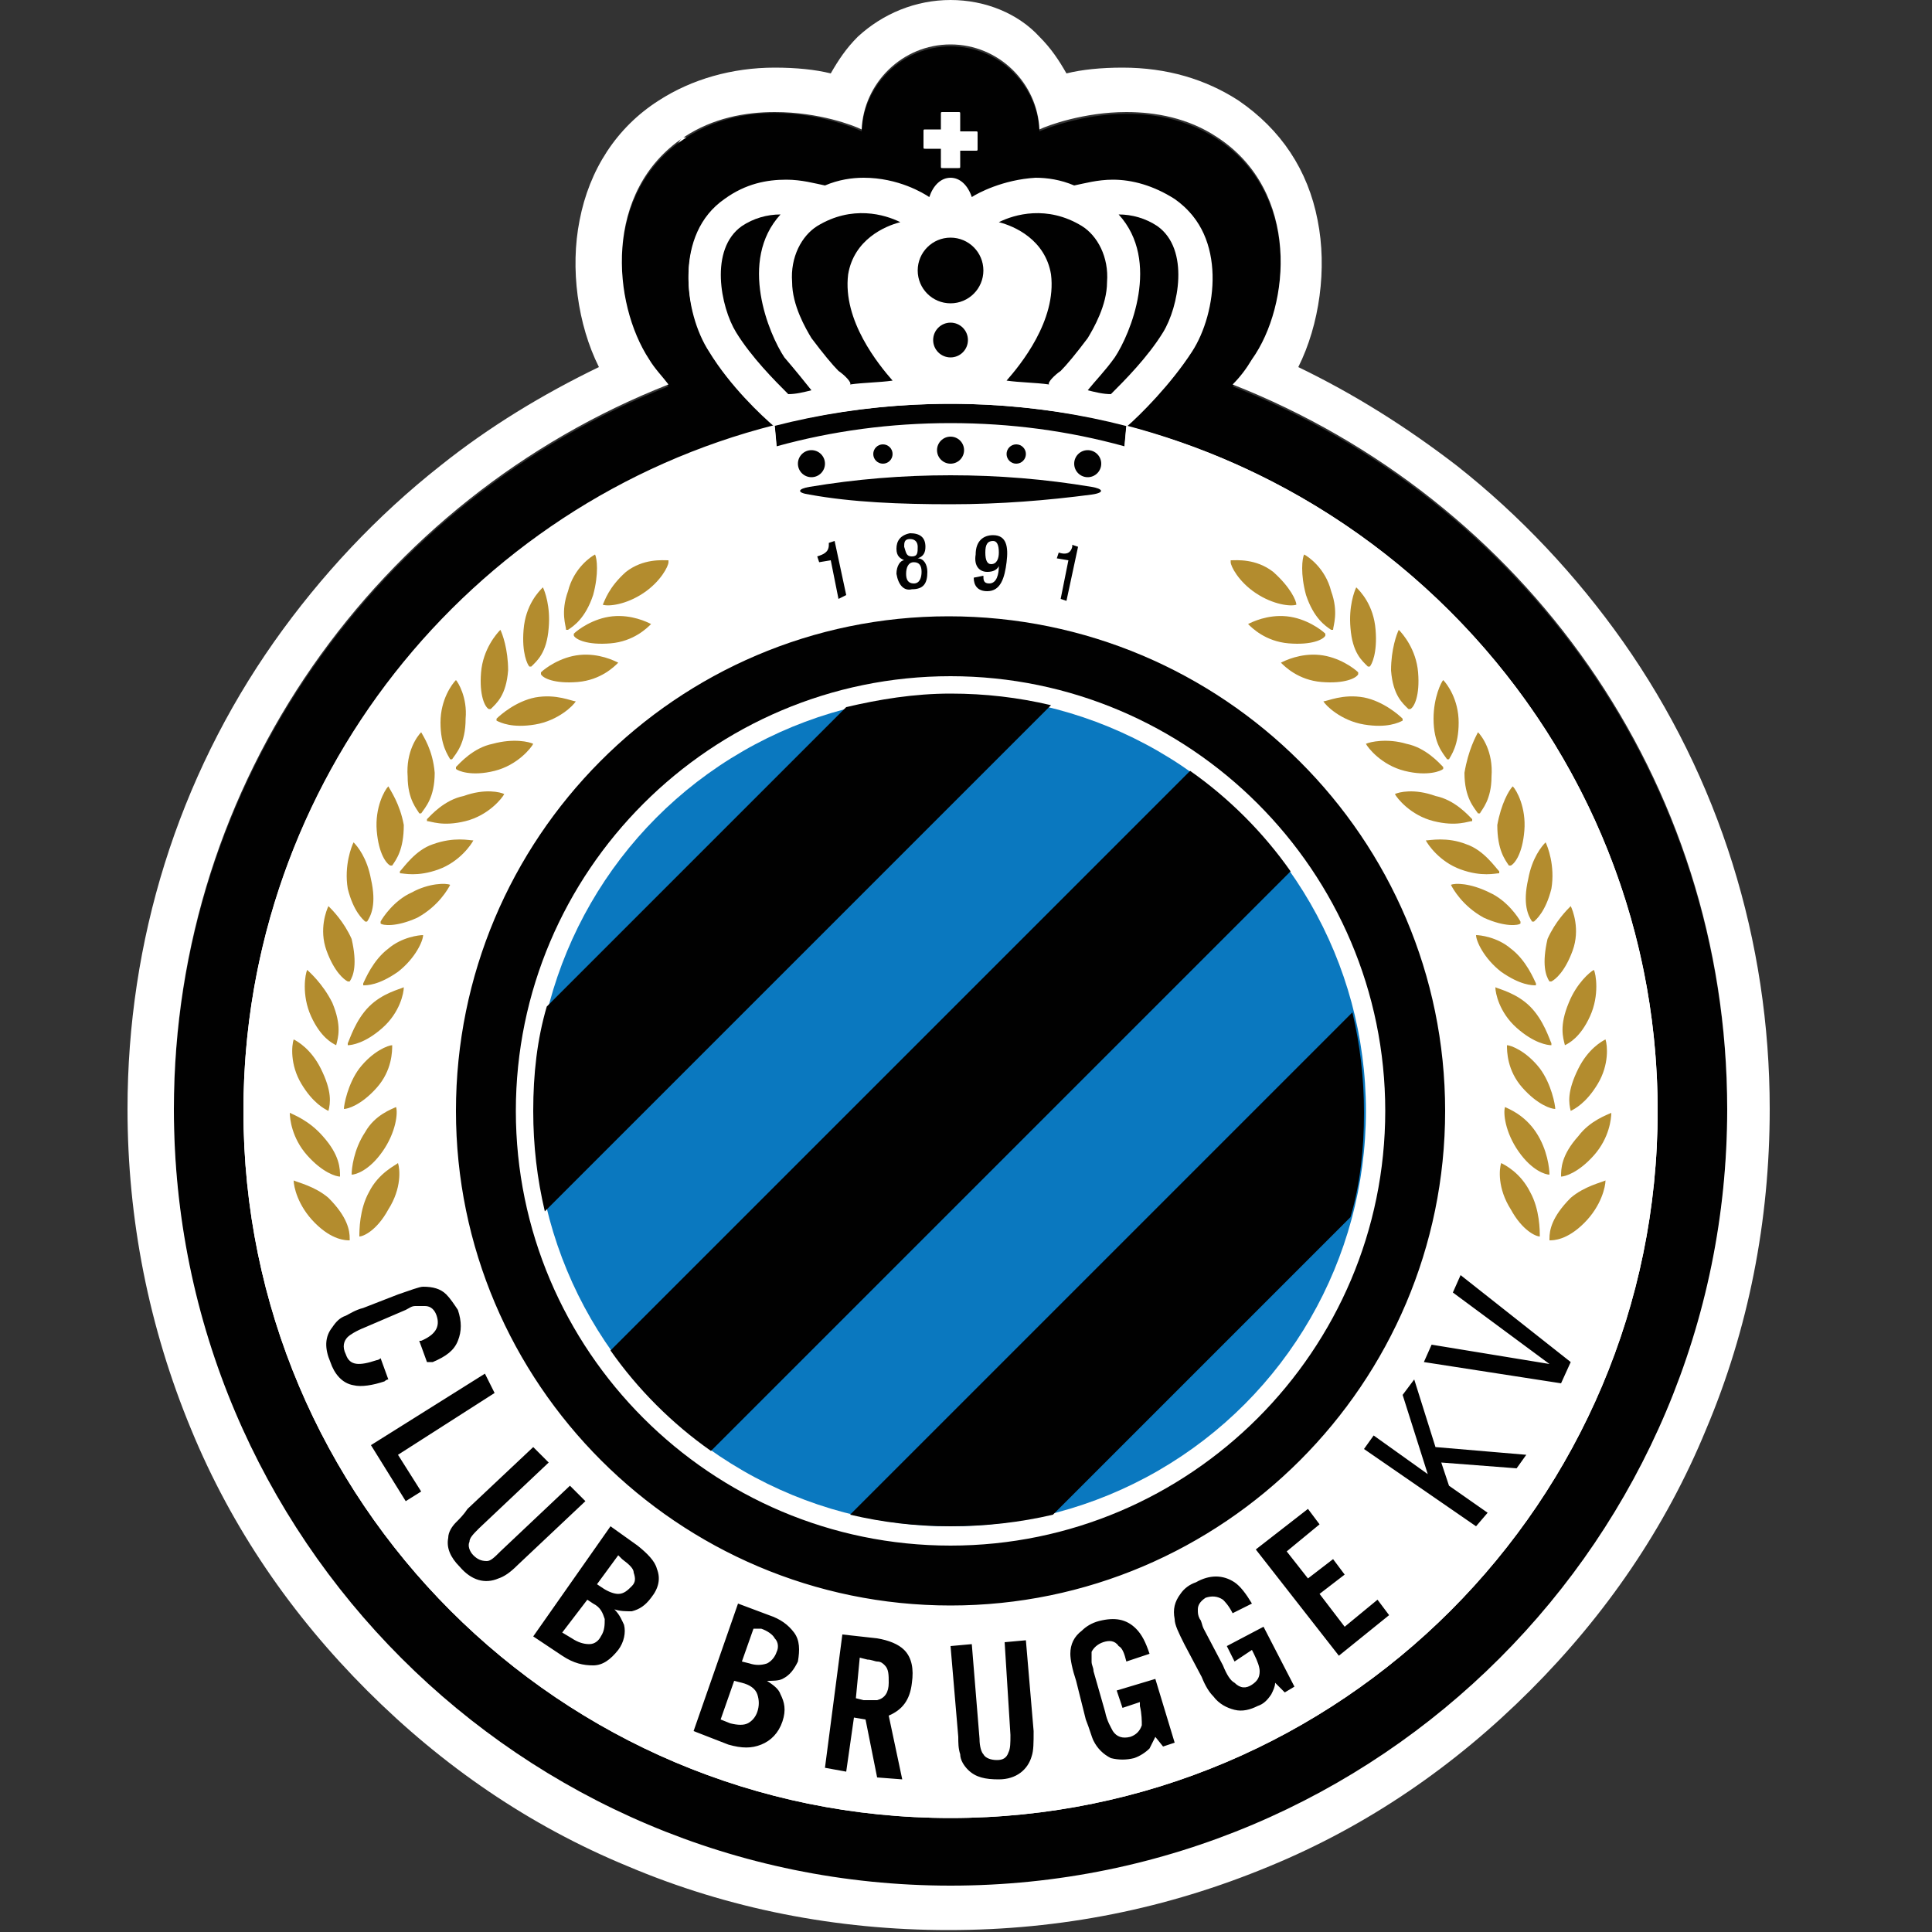
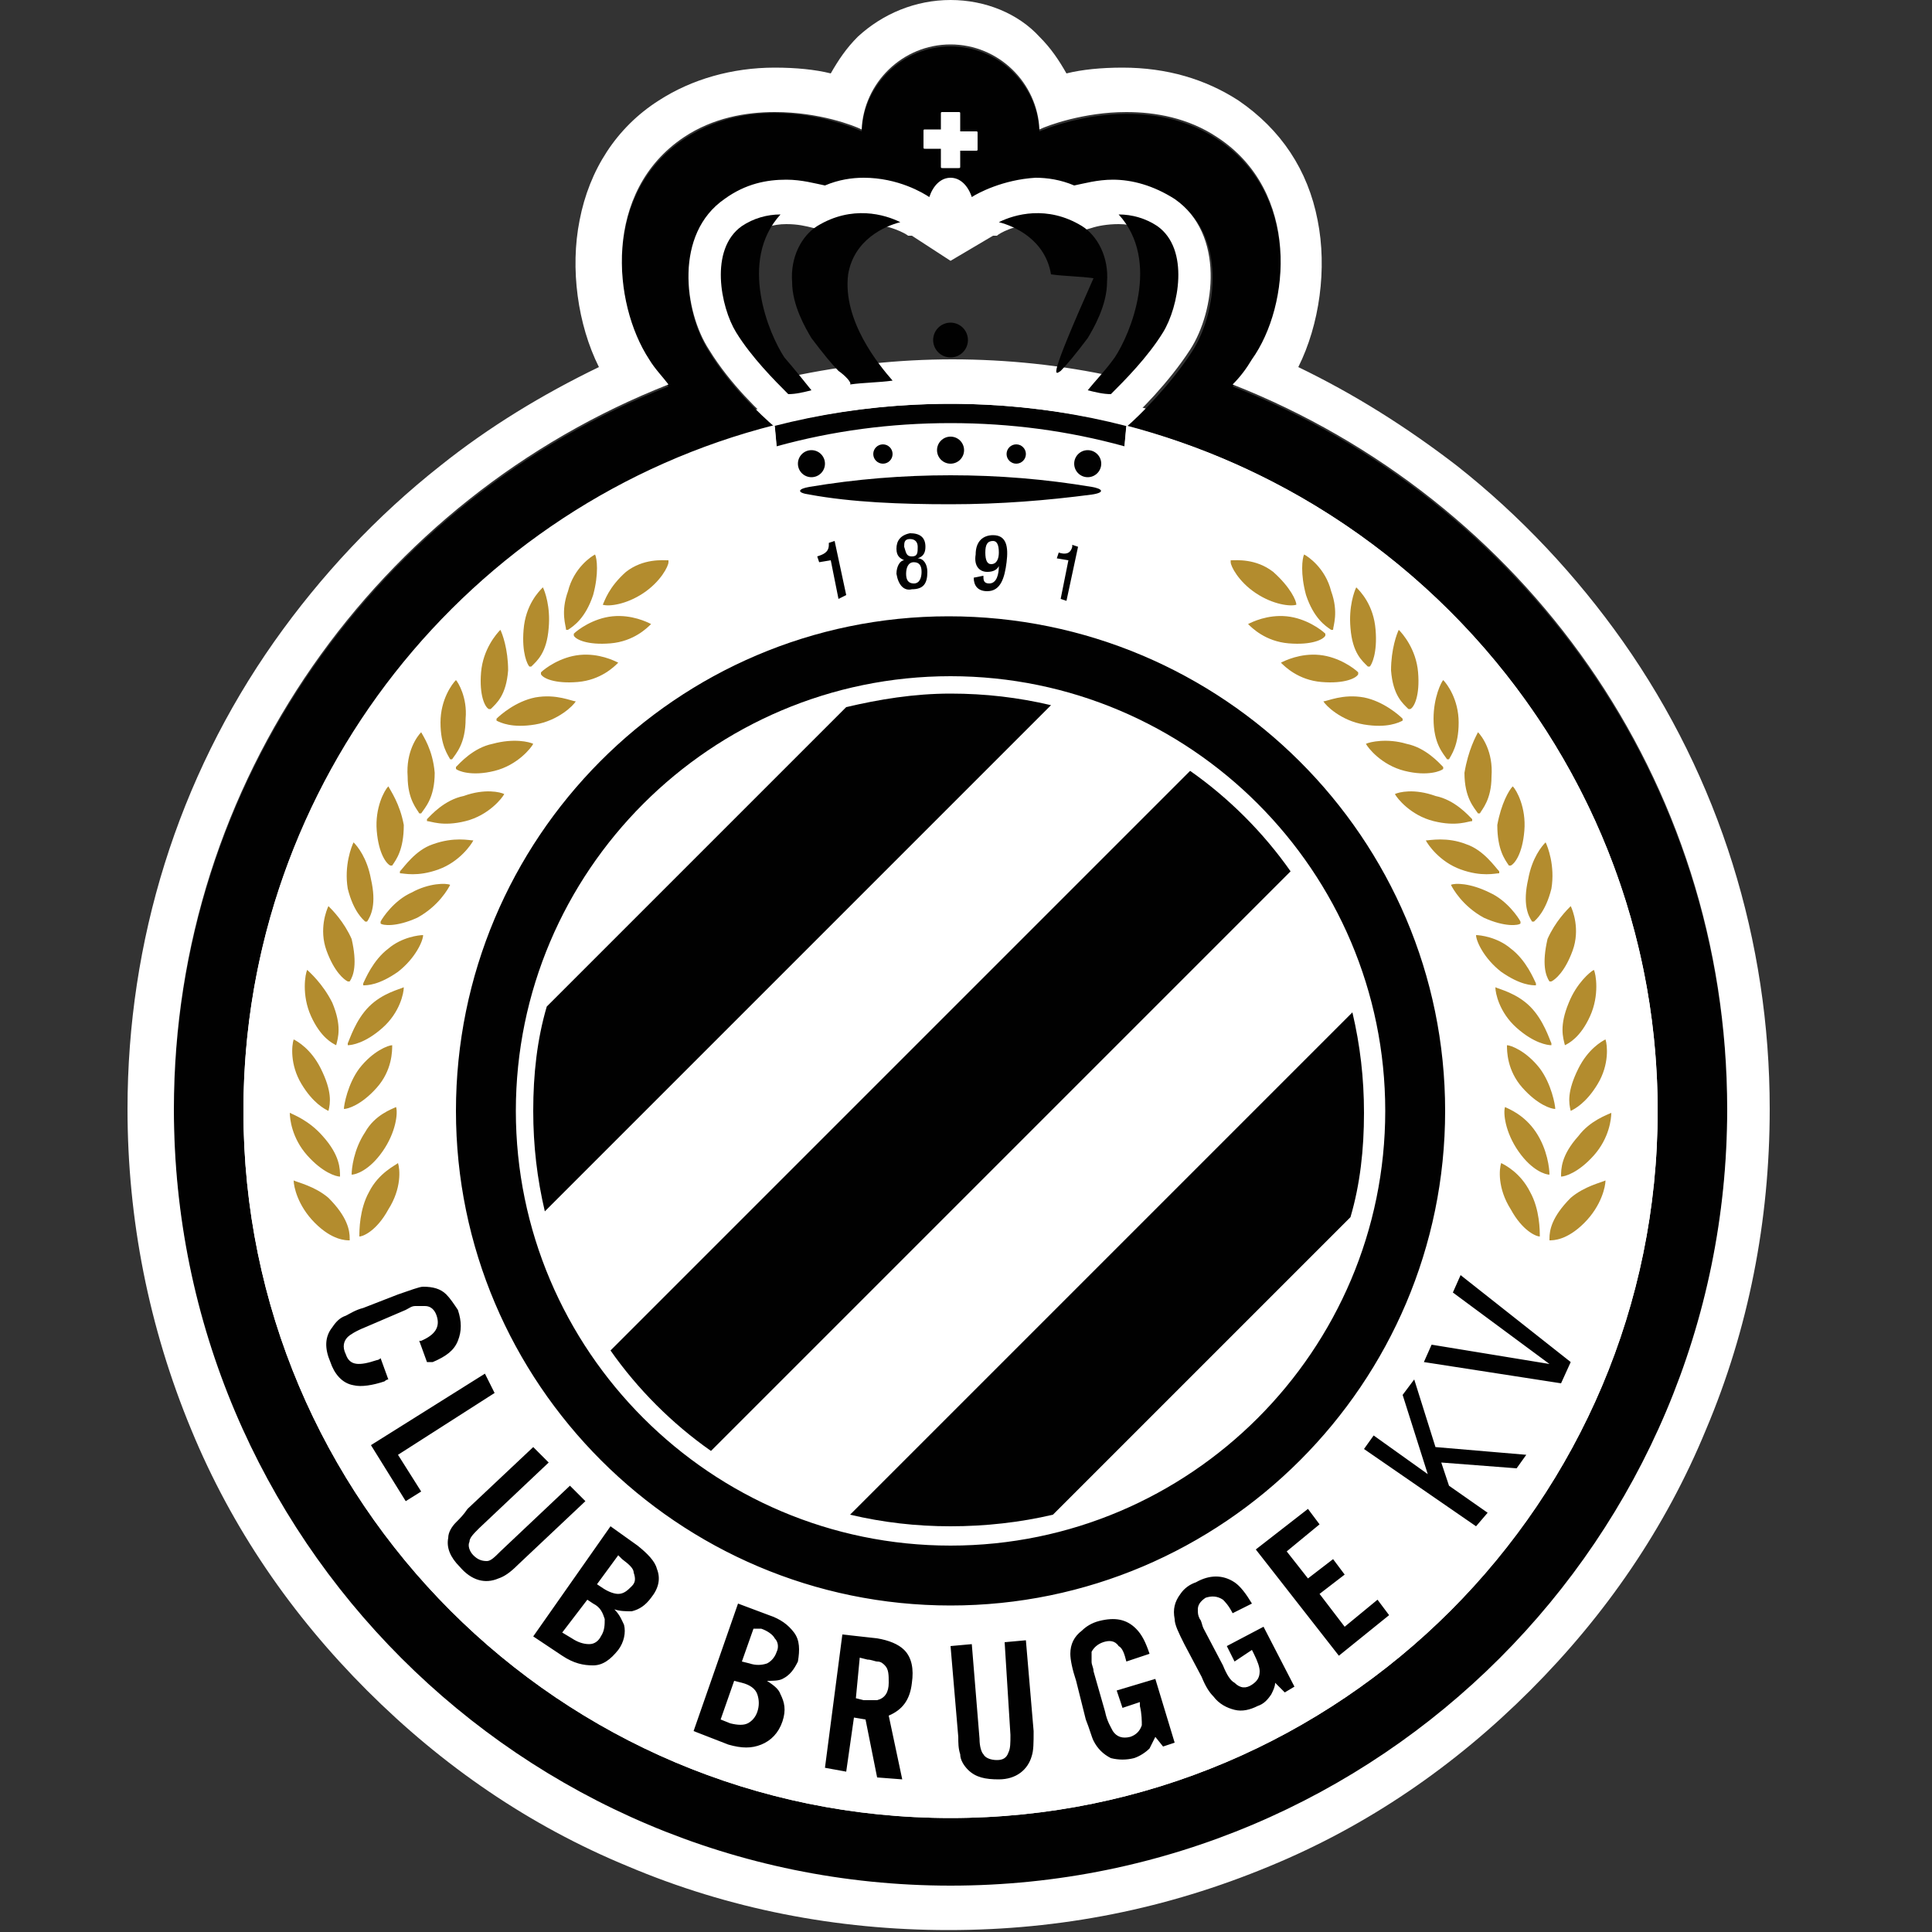
<svg xmlns="http://www.w3.org/2000/svg" version="1.0" id="Layer_1" x="0px" y="0px" viewBox="0 0 100 100" xml:space="preserve">
  <rect x="0" y="0" width="100" height="100" fill="#333333" stroke="none" />
  <g>
    <g id="Layer_5">
      <circle id="circle66" fill="#FFFFFF" cx="49.3" cy="57.6" r="37.8" />
-       <path id="path68" fill="#FFFFFF" d="M38.4,24.7L32.9,11l2.4-3.9l17.2,1.5L62.7,11l1.9,3.7 l-4.7,9.9l-21.5,1.5L38.4,24.7z" />
    </g>
    <g id="_x2014_ÎÓÈ_x5F_1">
      <path id="path71" fill="#010101" d="M49.2,97.7c-22.2,0-40.2-18-40.2-40.2 c0-17,10.6-31.6,25.6-37.5l0,0c-0.3-0.4-0.7-0.8-1-1.3c-1.9-2.9-2.4-8.7,1.8-11.5c3.9-2.6,8.6-0.7,9.2-0.4v0 c0.1-2.4,2.1-4.4,4.6-4.4c2.5,0,4.5,2,4.6,4.4v0c0.7-0.3,5.4-2.1,9.2,0.4c4.3,2.8,3.8,8.7,1.8,11.5c-0.3,0.5-0.6,0.9-1,1.3l0,0 c15,5.9,25.6,20.4,25.6,37.5C89.4,79.7,71.4,97.7,49.2,97.7L49.2,97.7z M49.2,94.1c20.2,0,36.6-16.4,36.6-36.6 S69.3,20.9,49.2,20.9c-20.2,0-36.6,16.4-36.6,36.6S29,94.1,49.2,94.1z M49.2,9.3c-0.5,0-0.9,0.4-1.1,1h0c-0.5-0.3-2.7-1.6-5.4-0.6 h0c-1.1-0.3-3.3-0.7-5.2,0.7c-2.6,1.8-2.1,5.8-0.8,7.8c1.1,1.8,2.7,3.3,3.4,3.9l0,0l0.1,1.1c2.9-0.8,5.9-1.2,9-1.2s6.1,0.4,9,1.2 l0.1-1.1l0,0c0.7-0.6,2.3-2.2,3.4-3.9c1.3-2,1.8-6-0.8-7.8c-1.9-1.4-4.1-1-5.2-0.7h0c-2.7-1-4.9,0.3-5.4,0.6h0 C50,9.6,49.6,9.3,49.2,9.3z" />
      <path id="path73" fill="#FFFFFF" d="M49.2,2.3c2.5,0,4.5,2,4.6,4.4v0c0.4-0.2,2.3-0.9,4.5-0.9 c1.5,0,3.2,0.3,4.7,1.3c4.3,2.8,3.8,8.7,1.8,11.5c-0.3,0.5-0.6,0.9-1,1.3l0,0c15,5.9,25.6,20.4,25.6,37.5 c0,22.2-18,40.2-40.2,40.2c-22.2,0-40.2-18-40.2-40.2c0-17,10.6-31.6,25.6-37.5l0,0c-0.3-0.4-0.7-0.8-1-1.3 c-1.9-2.9-2.4-8.7,1.8-11.5c1.5-1,3.2-1.3,4.7-1.3c2.3,0,4.1,0.7,4.5,0.9v0C44.7,4.3,46.7,2.3,49.2,2.3 M50.3,10.2 c-0.2-0.6-0.6-1-1.1-1s-0.9,0.4-1.1,1h0c-0.3-0.2-1.6-1-3.4-1c-0.6,0-1.3,0.1-2,0.4h0c-0.5-0.1-1.2-0.3-2-0.3c-1,0-2.1,0.2-3.2,1 c-2.6,1.8-2.1,5.8-0.8,7.8c1.1,1.8,2.7,3.3,3.4,3.9l0,0c-15.8,4-27.5,18.4-27.5,35.5c0,20.2,16.4,36.6,36.6,36.6 s36.6-16.4,36.6-36.6C85.8,40.4,74,26.1,58.2,22l0,0c0.7-0.6,2.3-2.2,3.4-3.9c1.3-2,1.8-6-0.8-7.8c-1.1-0.7-2.2-1-3.2-1 c-0.8,0-1.5,0.2-2,0.3h0c-0.7-0.3-1.4-0.4-2-0.4C51.9,9.3,50.6,10,50.3,10.2 M49.2,20.9c3.1,0,6.2,0.4,9.1,1.1l-0.1,1.1 c-2.9-0.8-5.9-1.2-9-1.2c-3.1,0-6.1,0.4-9,1.2L40.1,22C43,21.3,46,20.9,49.2,20.9 M49.2,0c-1.8,0-3.5,0.7-4.8,1.9 c-0.6,0.6-1,1.2-1.4,1.9c-0.8-0.2-1.8-0.3-2.9-0.3c-2.2,0-4.3,0.6-6,1.7c-2.2,1.4-3.6,3.6-4.1,6.2c-0.5,2.5-0.1,5.4,1,7.6 c-2.9,1.4-5.7,3.1-8.2,5.1c-3.3,2.6-6.2,5.7-8.6,9.1c-5,7.1-7.6,15.5-7.6,24.2c0,5.7,1.1,11.3,3.3,16.6c2.1,5.1,5.2,9.6,9.1,13.5 c3.9,3.9,8.4,7,13.5,9.1c5.2,2.2,10.8,3.3,16.6,3.3s11.3-1.1,16.6-3.3c5.1-2.1,9.6-5.2,13.5-9.1c3.9-3.9,7-8.4,9.1-13.5 c2.2-5.2,3.3-10.8,3.3-16.6c0-8.7-2.6-17.1-7.6-24.2c-2.4-3.4-5.3-6.5-8.6-9.1c-2.6-2-5.3-3.7-8.2-5.1c1.1-2.2,1.5-5.1,1-7.6 c-0.5-2.6-1.9-4.7-4.1-6.2c-1.7-1.1-3.7-1.7-6-1.7c-1.1,0-2.1,0.1-2.9,0.3c-0.4-0.7-0.8-1.3-1.4-1.9C52.7,0.7,51,0,49.2,0z M49.2,13.5l2.2-1.3h0l0.1,0l0.1,0c0.1-0.1,0.9-0.6,2.1-0.6c0.4,0,0.8,0.1,1.2,0.2l0.1,0l0.1,0h0l0.7,0.2l0.7-0.2 c0.3-0.1,0.8-0.2,1.4-0.2c0.7,0,1.3,0.2,1.8,0.6c1.4,1,0.8,3.6,0.1,4.7c-0.6,1-1.5,2-2.1,2.6c-2.7-0.6-5.6-0.9-8.4-0.9 c-2.8,0-5.6,0.3-8.4,0.9c-0.7-0.7-1.5-1.6-2.1-2.6c-0.7-1.1-1.3-3.7,0.1-4.7c0.5-0.4,1.1-0.6,1.8-0.6c0.6,0,1,0.1,1.4,0.2l0.7,0.2 l0.7-0.2h0l0.1,0l0.1,0c0.4-0.2,0.8-0.2,1.2-0.2c1.1,0,2,0.5,2.1,0.6l0.1,0l0.1,0h0L49.2,13.5L49.2,13.5L49.2,13.5L49.2,13.5 L49.2,13.5z M38.1,26.2l2.7-0.8c2.7-0.7,5.5-1.1,8.3-1.1c2.8,0,5.6,0.4,8.3,1.1l2.7,0.8l0.1-1.1c2.7,0.9,5.2,2.2,7.6,3.7 c3.1,2.1,5.9,4.6,8.2,7.5c2.3,3,4.1,6.2,5.4,9.8c1.3,3.7,1.9,7.5,1.9,11.4c0,18.9-15.4,34.3-34.3,34.3S14.9,76.4,14.9,57.5 c0-3.9,0.7-7.7,1.9-11.4c1.3-3.5,3.1-6.8,5.4-9.8c2.3-2.9,5.1-5.4,8.2-7.5c2.4-1.6,4.9-2.8,7.6-3.7L38.1,26.2z" />
      <path id="path75" fill="#010101" d="M43.4,31L43,29l-0.6,0.1l-0.1-0.3l0,0 c0.3-0.1,0.6-0.2,0.6-0.6l0-0.1l0.3-0.1l0.6,2.8L43.4,31z M46.4,29.7c0-0.4,0.2-0.7,0.4-0.7v0c-0.2-0.1-0.4-0.2-0.4-0.6 c0-0.4,0.2-0.7,0.7-0.8c0.5,0,0.8,0.2,0.8,0.7c0,0.3-0.1,0.5-0.4,0.6v0c0.3,0,0.5,0.3,0.5,0.7c0,0.6-0.2,0.9-0.8,0.9 C46.8,30.6,46.5,30.3,46.4,29.7z M47.2,28.8c0.3,0,0.3-0.2,0.3-0.5c0-0.2-0.1-0.4-0.4-0.4c-0.3,0-0.3,0.2-0.3,0.4 C46.9,28.6,46.9,28.8,47.2,28.8z M47.3,30.2c0.3,0,0.4-0.3,0.4-0.6c0-0.3-0.1-0.5-0.4-0.5c-0.3,0-0.4,0.3-0.4,0.6 C46.9,30,47,30.2,47.3,30.2z M50.9,29.8c0,0.2,0,0.4,0.3,0.4c0.4,0,0.5-0.5,0.5-0.9l0,0c-0.1,0.2-0.3,0.3-0.6,0.3 c-0.4,0-0.7-0.3-0.6-0.9c0-0.7,0.4-1,0.9-1c0.7,0,0.8,0.6,0.7,1.4c-0.1,0.8-0.3,1.5-1,1.5c-0.5,0-0.7-0.3-0.7-0.7L50.9,29.8z M51.4,28c-0.3,0-0.4,0.2-0.4,0.6c0,0.4,0.1,0.6,0.3,0.6c0.3,0,0.4-0.3,0.4-0.6C51.7,28.2,51.6,28,51.4,28L51.4,28z M54.9,31 l0.4-2l-0.6-0.1l0.1-0.3l0,0c0.3,0.1,0.6,0.1,0.7-0.3l0-0.1l0.3,0.1l-0.6,2.8L54.9,31z" />
      <path id="path77" fill="#FFFFFF" d="M49.7,7.8v0.8c0,0.1,0,0.1-0.1,0.1h-0.8 c-0.1,0-0.1,0-0.1-0.1V7.7h-0.8c-0.1,0-0.1,0-0.1-0.1V6.8c0-0.1,0-0.1,0.1-0.1h0.8V5.9c0-0.1,0-0.1,0.1-0.1h0.8 c0.1,0,0.1,0,0.1,0.1v0.9h0.8c0.1,0,0.1,0,0.1,0.1v0.8c0,0.1,0,0.1-0.1,0.1L49.7,7.8L49.7,7.8z" />
-       <circle id="circle79" fill="#010101" cx="49.2" cy="14" r="1.7" />
      <circle id="circle81" fill="#010101" cx="49.2" cy="17.6" r="0.9" />
      <circle id="circle83" fill="#010101" cx="49.2" cy="23.3" r="0.7" />
      <circle id="circle85" fill="#010101" cx="42" cy="24" r="0.7" />
      <path id="path87" fill="#010101" d="M22.1,70.5l-0.4-1.1c0.1,0,0.1,0,0.1,0 c0.7-0.3,1-0.7,0.8-1.3c-0.1-0.3-0.3-0.5-0.6-0.5c-0.2,0-0.3,0-0.5,0c-0.2,0-0.3,0.1-0.5,0.2l-2.1,0.9c-0.5,0.2-0.8,0.4-0.9,0.5 c-0.2,0.2-0.3,0.5-0.1,0.9c0.2,0.6,0.7,0.6,1.6,0.3c0,0,0.1,0,0.2-0.1l0.4,1.1c-0.1,0-0.2,0.1-0.2,0.1c-0.6,0.2-1.2,0.3-1.6,0.2 c-0.6-0.1-1-0.6-1.2-1.2c-0.3-0.7-0.3-1.3,0.1-1.8c0.2-0.3,0.4-0.5,0.7-0.6c0.2-0.1,0.5-0.3,0.9-0.4l1.8-0.7 c0.6-0.2,1.1-0.4,1.3-0.4c0.5,0,0.9,0.1,1.2,0.4c0.2,0.2,0.4,0.5,0.6,0.8c0.2,0.6,0.2,1.1,0,1.6c-0.2,0.5-0.6,0.8-1.3,1.1 C22.3,70.5,22.2,70.5,22.1,70.5L22.1,70.5z M25.6,72.1l-5,3.2l1.2,1.9L21,77.7l-1.8-2.9l5.9-3.7L25.6,72.1z M29.5,76.9l0.8,0.8 L26.8,81c-0.4,0.4-0.7,0.6-1,0.7c-0.7,0.3-1.4,0.1-2-0.6c-0.5-0.5-0.7-1-0.6-1.5c0-0.3,0.2-0.6,0.4-0.8c0.2-0.2,0.4-0.4,0.6-0.7 l3.4-3.2l0.8,0.8l-3.6,3.4c-0.3,0.3-0.5,0.5-0.5,0.7c-0.1,0.2,0,0.5,0.2,0.7c0.2,0.2,0.4,0.3,0.7,0.3c0.2,0,0.4-0.2,0.7-0.5 L29.5,76.9z M27.6,84.7l4-5.7l1.4,1c0.5,0.4,0.9,0.8,1,1.2c0.2,0.5,0.1,1-0.3,1.5c-0.3,0.4-0.6,0.6-1,0.7c-0.3,0-0.6,0-0.9-0.1 c0.3,0.3,0.4,0.6,0.5,0.8c0.1,0.4,0,0.9-0.3,1.3c-0.4,0.5-0.8,0.8-1.3,0.8c-0.5,0-1-0.1-1.6-0.5L27.6,84.7z M29.1,84.5l0.5,0.3 c0.3,0.2,0.6,0.3,0.9,0.3c0.3,0,0.5-0.2,0.6-0.4c0.2-0.3,0.2-0.6,0.2-0.9c-0.1-0.3-0.2-0.6-0.6-0.8l-0.3-0.2L29.1,84.5z M30.9,82 l0.3,0.2c0.3,0.2,0.6,0.3,0.8,0.3c0.3,0,0.5-0.2,0.7-0.4c0.2-0.2,0.2-0.4,0.1-0.7c0-0.2-0.2-0.4-0.6-0.7L32,80.5L30.9,82z M35.9,89.6l2.3-6.6l1.6,0.6c0.6,0.2,1,0.5,1.3,0.9c0.3,0.4,0.3,0.9,0.2,1.5c-0.2,0.4-0.4,0.7-0.8,0.9C40.3,87,40,87,39.7,87 c0.3,0.2,0.6,0.4,0.7,0.7c0.2,0.4,0.3,0.8,0.1,1.4c-0.2,0.6-0.6,1-1.1,1.2c-0.5,0.2-1,0.2-1.7,0L35.9,89.6z M37.3,89l0.5,0.2 c0.4,0.1,0.7,0.1,0.9,0c0.2-0.1,0.4-0.3,0.5-0.6c0.1-0.3,0.1-0.6,0-0.9c-0.1-0.3-0.4-0.5-0.8-0.6L38,87L37.3,89z M38.4,86l0.4,0.1 c0.3,0.1,0.6,0.1,0.9,0c0.2-0.1,0.4-0.3,0.5-0.6c0.1-0.2,0.1-0.5-0.1-0.7c-0.1-0.2-0.4-0.4-0.7-0.5L39,84.3L38.4,86z M44.2,88.9 l-0.4,2.8l-1.1-0.2l0.9-6.9l1.8,0.2c0.6,0.1,1.1,0.3,1.4,0.6c0.4,0.4,0.5,1,0.4,1.7c-0.1,0.9-0.5,1.4-1.2,1.7l0.7,3.3L45.4,92 l-0.6-3L44.2,88.9z M44.3,87.9l0.4,0.1c0.3,0,0.5,0,0.7,0c0.4-0.1,0.6-0.4,0.6-0.9c0-0.4,0-0.7-0.2-0.9c-0.1-0.1-0.2-0.2-0.4-0.2 c-0.1,0-0.3-0.1-0.5-0.1l-0.4-0.1L44.3,87.9z M52,85l1.1-0.1l0.4,4.7c0,0.6,0,1-0.1,1.3c-0.2,0.7-0.8,1.2-1.7,1.2 c-0.7,0-1.2-0.1-1.6-0.5c-0.2-0.2-0.4-0.5-0.4-0.8c-0.1-0.3-0.1-0.6-0.1-0.9l-0.4-4.7l1.1-0.1l0.4,4.9c0,0.4,0.1,0.7,0.2,0.8 c0.1,0.2,0.4,0.3,0.7,0.3c0.3,0,0.5-0.1,0.6-0.4c0.1-0.2,0.1-0.5,0.1-0.9L52,85z M57.8,87.5l2-0.6l1,3.3l-0.6,0.2l-0.4-0.5 c-0.1,0.2-0.2,0.4-0.3,0.6c-0.2,0.2-0.5,0.4-0.8,0.5c-0.4,0.1-0.8,0.1-1.2,0c-0.4-0.2-0.7-0.5-0.9-0.9c-0.1-0.2-0.2-0.6-0.4-1.1 L55.7,87c-0.2-0.6-0.3-1.1-0.3-1.4c0-0.5,0.2-0.9,0.6-1.2c0.2-0.2,0.5-0.4,0.9-0.5c0.8-0.2,1.4-0.1,1.9,0.4 c0.3,0.3,0.5,0.7,0.7,1.3L58.3,86c-0.1-0.4-0.2-0.7-0.4-0.8c-0.2-0.3-0.5-0.3-0.8-0.2c-0.3,0.1-0.5,0.3-0.6,0.5c0,0.2,0,0.3,0,0.5 c0,0.2,0.1,0.3,0.1,0.5l0.6,2.1c0.1,0.5,0.3,0.8,0.4,1c0.2,0.3,0.5,0.4,0.9,0.3c0.3-0.1,0.5-0.3,0.6-0.6c0-0.2,0-0.6-0.1-1 L59,88.1l-0.9,0.3L57.8,87.5z M63.5,85.2l1.9-1l1.6,3.1l-0.5,0.3L66,87.1c0,0.2-0.1,0.4-0.2,0.6c-0.2,0.3-0.4,0.5-0.7,0.6 c-0.4,0.2-0.8,0.3-1.2,0.2c-0.4-0.1-0.8-0.3-1.1-0.7c-0.2-0.2-0.4-0.5-0.6-1l-0.9-1.7c-0.3-0.6-0.5-1-0.5-1.3 c-0.1-0.5,0-0.9,0.3-1.3c0.2-0.3,0.5-0.5,0.8-0.6c0.7-0.4,1.4-0.4,2,0c0.3,0.2,0.6,0.6,0.9,1.1l-1,0.5c-0.2-0.4-0.4-0.6-0.5-0.7 c-0.3-0.2-0.6-0.2-0.9-0.1c-0.3,0.2-0.4,0.4-0.4,0.6c0,0.2,0,0.3,0.1,0.5c0.1,0.1,0.1,0.3,0.2,0.5l1,1.9c0.2,0.5,0.4,0.8,0.6,0.9 c0.3,0.3,0.6,0.3,0.9,0.1c0.3-0.2,0.4-0.4,0.4-0.7c0-0.2-0.1-0.5-0.3-0.9l-0.1-0.2L63.9,86L63.5,85.2z M67.7,78.1l0.6,0.8 l-1.7,1.4l1.1,1.4l1.3-1l0.6,0.8l-1.3,1l1.3,1.7l1.7-1.4l0.6,0.8l-2.6,2.1l-4.3-5.5L67.7,78.1z M70.6,75l0.5-0.7l2.8,2l0,0 l-1.3-4.1l0.6-0.8l1.1,3.5l4.7,0.4L78.5,76l-3.9-0.3l0.4,1.2l2,1.4L76.4,79L70.6,75z M73.7,70.5l0.4-0.9l6.1,1l0,0l-5-3.7l0.4-0.9 l5.7,4.5l-0.5,1.1L73.7,70.5z M49.2,26.1c2.6,0,5-0.2,7.3-0.5c0.7-0.1,0.6-0.3,0-0.4c-2.4-0.4-4.8-0.6-7.3-0.6 c-2.5,0-4.9,0.2-7.3,0.6c-0.6,0.1-0.7,0.3,0,0.4C44.1,26,46.6,26.1,49.2,26.1z M74.8,57.5c0,14.1-11.5,25.6-25.6,25.6 S23.6,71.6,23.6,57.5S35,31.9,49.1,31.9C63.3,31.9,74.8,43.4,74.8,57.5z M49.2,80c12.4,0,22.5-10.1,22.5-22.5S61.6,35,49.2,35 S26.7,45.1,26.7,57.5C26.7,69.9,36.8,80,49.2,80z" />
-       <circle id="circle89" fill="#0A78BF" cx="49.2" cy="57.5" r="21.5" />
      <path id="path91" fill="#010101" d="M54.5,78.4C52.8,78.8,51,79,49.2,79c-1.8,0-3.5-0.2-5.2-0.6 l0,0l26-26l0,0c0.4,1.7,0.6,3.4,0.6,5.2c0,1.9-0.2,3.7-0.7,5.4l0,0L54.5,78.4L54.5,78.4z M36.8,75.1c-2-1.4-3.8-3.2-5.2-5.2l0,0 l30-30l0,0c2,1.4,3.8,3.2,5.2,5.2l0,0L36.8,75.1L36.8,75.1z M28.2,62.7c-0.4-1.7-0.6-3.4-0.6-5.2c0-1.9,0.2-3.7,0.7-5.4h0 l15.5-15.5l0,0c1.7-0.4,3.5-0.7,5.4-0.7c1.8,0,3.5,0.2,5.2,0.6l0,0L28.2,62.7L28.2,62.7z" />
      <circle id="circle93" fill="#010101" cx="45.7" cy="23.5" r="0.5" />
      <path id="path95" fill="#010101" d="M42,20.2c-0.4,0.1-0.8,0.2-1.2,0.2 c-0.7-0.7-1.9-1.9-2.7-3.2c-0.8-1.3-1.4-4.3,0.3-5.5c0.6-0.4,1.3-0.6,2-0.6v0c-2.2,2.4-0.6,6.2,0.2,7.4 C41.2,19.2,41.6,19.7,42,20.2z" />
      <path id="path97" fill="#010101" d="M43.4,19.2c-0.3-0.3-0.8-0.9-1.4-1.7c-0.3-0.5-1-1.7-1-2.9 c-0.1-1.3,0.5-2.4,1.3-2.9c1.8-1.1,3.5-0.6,4.3-0.2l0,0c-0.8,0.2-2.4,0.9-2.7,2.7c-0.3,2.4,1.6,4.7,2.3,5.5h0 c-0.7,0.1-1.5,0.1-2.2,0.2C44.1,19.8,43.7,19.4,43.4,19.2z" />
      <circle id="circle99" fill="#010101" cx="56.3" cy="24" r="0.7" />
      <circle id="circle101" fill="#010101" cx="52.6" cy="23.5" r="0.5" />
      <path id="path103" fill="#010101" d="M56.3,20.2c0.4,0.1,0.8,0.2,1.2,0.2 c0.7-0.7,1.9-1.9,2.7-3.2c0.8-1.3,1.4-4.3-0.3-5.5c-0.6-0.4-1.3-0.6-2-0.6v0c2.2,2.4,0.6,6.2-0.2,7.4 C57.2,19.2,56.7,19.7,56.3,20.2z" />
-       <path id="path105" fill="#010101" d="M54.9,19.2c0.3-0.3,0.8-0.9,1.4-1.7c0.3-0.5,1-1.7,1-2.9 c0.1-1.3-0.5-2.4-1.3-2.9c-1.8-1.1-3.5-0.6-4.3-0.2l0,0c0.8,0.2,2.4,0.9,2.7,2.7c0.3,2.4-1.6,4.7-2.3,5.5h0 c0.7,0.1,1.5,0.1,2.2,0.2C54.2,19.8,54.6,19.4,54.9,19.2L54.9,19.2z" />
+       <path id="path105" fill="#010101" d="M54.9,19.2c0.3-0.3,0.8-0.9,1.4-1.7c0.3-0.5,1-1.7,1-2.9 c0.1-1.3-0.5-2.4-1.3-2.9c-1.8-1.1-3.5-0.6-4.3-0.2l0,0c0.8,0.2,2.4,0.9,2.7,2.7h0 c0.7,0.1,1.5,0.1,2.2,0.2C54.2,19.8,54.6,19.4,54.9,19.2L54.9,19.2z" />
      <path id="path107" fill="#B38C2E" d="M33.7,32.3C33.8,32.3,33.8,32.3,33.7,32.3 c-0.2,0.2-0.9,0.9-2.1,1c-1.2,0.1-1.8-0.2-1.9-0.4c0,0,0,0,0-0.1c0.2-0.2,1-0.8,2-0.9C32.7,31.8,33.5,32.2,33.7,32.3z M20.6,60.2 C20.7,60.2,20.7,60.2,20.6,60.2c0.1,0.3,0.2,1.3-0.5,2.4c-0.6,1.1-1.3,1.4-1.5,1.4c0,0,0,0,0,0c0-0.3,0-1.4,0.5-2.3 C19.6,60.7,20.5,60.3,20.6,60.2z M15.2,61.1C15.2,61.1,15.2,61.1,15.2,61.1c0,0.3,0.2,1.3,1.1,2.2c0.9,0.9,1.6,0.9,1.8,0.9 c0,0,0,0,0-0.1c0-0.4-0.1-1.1-1.1-2.1C16.3,61.4,15.4,61.2,15.2,61.1L15.2,61.1z M15,57.6C14.9,57.6,14.9,57.6,15,57.6 c0,0.3,0.1,1.3,0.9,2.2c0.8,0.9,1.5,1.1,1.7,1.1c0,0,0,0,0,0c0-0.4,0-1.1-0.9-2.1C16,58,15.2,57.7,15,57.6z M20.5,57.3 C20.5,57.3,20.5,57.3,20.5,57.3c0.1,0.3,0,1.3-0.7,2.3c-0.7,1-1.4,1.2-1.6,1.2c0,0,0,0,0,0c0-0.3,0.1-1.3,0.7-2.2 C19.4,57.7,20.3,57.4,20.5,57.3L20.5,57.3z M20.3,54.1C20.4,54.1,20.4,54.1,20.3,54.1c0,0.3,0,1.3-0.8,2.2 c-0.8,0.9-1.5,1.1-1.7,1.1c0,0,0,0,0,0c0-0.2,0.2-1.3,0.8-2.1C19.3,54.4,20.1,54.1,20.3,54.1L20.3,54.1z M20.9,51.1 C20.9,51.1,20.9,51.2,20.9,51.1c0,0.3-0.2,1.3-1.1,2.1c-0.9,0.8-1.6,0.9-1.8,0.9c0,0,0,0,0-0.1c0.1-0.2,0.4-1.2,1.1-1.9 C19.8,51.4,20.7,51.2,20.9,51.1z M21.9,48.4C21.9,48.4,21.9,48.4,21.9,48.4c0,0.3-0.4,1.2-1.3,1.9c-1,0.7-1.6,0.7-1.8,0.7 c0,0,0,0,0-0.1c0.1-0.2,0.5-1.2,1.3-1.8C20.8,48.5,21.7,48.4,21.9,48.4L21.9,48.4z M23.3,45.8C23.3,45.8,23.3,45.8,23.3,45.8 c-0.1,0.2-0.6,1.1-1.7,1.7c-1.1,0.5-1.8,0.4-1.9,0.3c0,0,0,0,0-0.1c0.1-0.2,0.7-1.1,1.6-1.5C22.2,45.7,23.1,45.7,23.3,45.8z M24.5,43.5C24.6,43.5,24.6,43.5,24.5,43.5c-0.1,0.2-0.7,1.1-1.8,1.5c-1.1,0.4-1.8,0.2-2,0.2c0,0,0,0,0-0.1 c0.2-0.2,0.8-1.1,1.7-1.4C23.5,43.3,24.3,43.5,24.5,43.5L24.5,43.5z M26.1,41.1C26.2,41.1,26.2,41.1,26.1,41.1 c-0.1,0.2-0.8,1.1-2,1.4c-1.2,0.3-1.8,0-2,0c0,0,0,0,0-0.1c0.2-0.2,0.9-1,1.9-1.2C25.1,40.8,25.9,41,26.1,41.1z M27.6,38.5 C27.7,38.5,27.7,38.5,27.6,38.5c-0.1,0.2-0.8,1.1-2,1.4c-1.2,0.3-1.9,0-2-0.1c0,0,0,0,0-0.1c0.2-0.2,0.9-1,1.9-1.2 C26.6,38.2,27.4,38.4,27.6,38.5z M29.8,36.3C29.8,36.3,29.8,36.4,29.8,36.3c-0.1,0.2-0.9,1-2.1,1.2c-1.2,0.2-1.8-0.1-2-0.2 c0,0,0,0,0-0.1c0.2-0.2,1-0.9,2-1.1C28.8,35.9,29.6,36.3,29.8,36.3z M32,34.3C32,34.3,32,34.3,32,34.3c-0.2,0.2-0.9,0.9-2.1,1 c-1.2,0.1-1.8-0.2-1.9-0.4c0,0,0,0,0-0.1c0.2-0.2,1-0.8,2-0.9C31,33.8,31.8,34.2,32,34.3z M31.2,31.3 C31.2,31.4,31.2,31.4,31.2,31.3c0.3,0.1,1.2,0,2.1-0.6c0.9-0.6,1.3-1.4,1.3-1.6c0,0,0,0,0-0.1c-0.3,0-1.3-0.1-2.2,0.6 C31.5,30.4,31.3,31.1,31.2,31.3L31.2,31.3z M15.2,53.8C15.2,53.8,15.2,53.8,15.2,53.8c-0.1,0.3-0.2,1.3,0.4,2.3 c0.6,1,1.2,1.3,1.4,1.4c0,0,0,0,0,0c0.1-0.4,0.2-1-0.4-2.2C16.1,54.3,15.4,53.9,15.2,53.8L15.2,53.8z M15.9,50.2 C15.8,50.2,15.8,50.2,15.9,50.2c-0.1,0.2-0.3,1.3,0.2,2.4c0.5,1.1,1.1,1.4,1.3,1.5c0,0,0,0,0,0c0.1-0.4,0.3-1-0.2-2.2 C16.7,50.9,16,50.3,15.9,50.2z M17,46.9C17,46.9,17,46.9,17,46.9c-0.1,0.2-0.5,1.2-0.1,2.3c0.4,1.1,0.9,1.5,1.1,1.6c0,0,0,0,0.1,0 c0.2-0.3,0.4-0.9,0.1-2.2C17.8,47.7,17.2,47.1,17,46.9z M18.3,43.6C18.3,43.6,18.3,43.6,18.3,43.6c-0.1,0.2-0.5,1.2-0.3,2.4 c0.3,1.2,0.8,1.6,0.9,1.7c0,0,0,0,0.1,0c0.2-0.3,0.5-0.9,0.2-2.2C19,44.4,18.5,43.8,18.3,43.6z M20.1,40.7 C20.1,40.7,20,40.7,20.1,40.7c-0.2,0.2-0.7,1.1-0.6,2.3c0.1,1.2,0.5,1.7,0.7,1.8c0,0,0,0,0.1,0c0.2-0.3,0.6-0.8,0.6-2.1 C20.7,41.6,20.2,40.9,20.1,40.7L20.1,40.7z M21.8,37.9C21.8,37.9,21.8,37.9,21.8,37.9c-0.2,0.2-0.8,1-0.7,2.3 c0,1.2,0.5,1.7,0.6,1.9c0,0,0,0,0.1,0c0.2-0.3,0.7-0.8,0.7-2.1C22.4,38.8,21.9,38.1,21.8,37.9z M23.6,35.2 C23.6,35.1,23.6,35.1,23.6,35.2c-0.2,0.2-0.8,1-0.8,2.2c0,1.2,0.4,1.7,0.5,1.9c0,0,0,0,0.1,0c0.2-0.3,0.7-0.8,0.7-2.1 C24.2,36.1,23.7,35.3,23.6,35.2z M25.9,32.6C25.9,32.6,25.9,32.6,25.9,32.6c-0.2,0.2-0.9,1-1,2.2c-0.1,1.2,0.2,1.8,0.4,1.9 c0,0,0,0,0.1,0c0.3-0.3,0.8-0.7,0.9-2C26.3,33.6,26,32.8,25.9,32.6z M28.1,30.4C28.1,30.4,28,30.4,28.1,30.4 c-0.2,0.2-0.9,0.9-1,2.2c-0.1,1.2,0.2,1.8,0.3,1.9c0,0,0,0,0.1,0c0.3-0.3,0.8-0.7,0.9-2C28.5,31.4,28.2,30.6,28.1,30.4z M30.8,28.7C30.8,28.6,30.8,28.6,30.8,28.7c-0.2,0.1-1.1,0.7-1.4,1.9c-0.4,1.1-0.1,1.8-0.1,2c0,0,0,0,0.1,0 c0.3-0.2,0.9-0.6,1.3-1.8C31,29.7,30.9,28.9,30.8,28.7z M64.6,32.3C64.6,32.3,64.6,32.3,64.6,32.3c0.2,0.2,0.9,0.9,2.1,1 c1.2,0.1,1.8-0.2,1.9-0.4c0,0,0,0,0-0.1c-0.2-0.2-1-0.8-2-0.9C65.6,31.8,64.8,32.2,64.6,32.3z M77.7,60.2 C77.6,60.2,77.6,60.2,77.7,60.2c-0.1,0.3-0.2,1.3,0.5,2.4c0.6,1.1,1.3,1.4,1.5,1.4c0,0,0,0,0,0c0-0.3,0-1.4-0.5-2.3 C78.7,60.7,77.9,60.3,77.7,60.2L77.7,60.2z M83.1,61.1C83.1,61.1,83.1,61.1,83.1,61.1c0,0.3-0.2,1.3-1.1,2.2 c-0.9,0.9-1.6,0.9-1.8,0.9c0,0,0,0,0-0.1c0-0.4,0.1-1.1,1.1-2.1C82,61.4,82.9,61.2,83.1,61.1L83.1,61.1z M83.4,57.6 C83.4,57.6,83.4,57.6,83.4,57.6c0,0.3-0.1,1.3-0.9,2.2c-0.8,0.9-1.5,1.1-1.7,1.1c0,0,0,0,0,0c0-0.4,0-1.1,0.9-2.1 C82.3,58,83.2,57.7,83.4,57.6L83.4,57.6z M77.9,57.3C77.8,57.3,77.8,57.3,77.9,57.3c-0.1,0.3,0,1.3,0.7,2.3c0.7,1,1.4,1.2,1.6,1.2 c0,0,0,0,0,0c0-0.3-0.1-1.3-0.7-2.2C78.9,57.7,78.1,57.4,77.9,57.3L77.9,57.3z M78,54.1C77.9,54.1,77.9,54.1,78,54.1 c0,0.3,0,1.3,0.8,2.2c0.8,0.9,1.5,1.1,1.7,1.1c0,0,0,0,0,0c0-0.2-0.2-1.3-0.8-2.1C79,54.4,78.2,54.1,78,54.1L78,54.1z M77.4,51.1 C77.4,51.1,77.4,51.2,77.4,51.1c0,0.3,0.2,1.3,1.1,2.1c0.9,0.8,1.6,0.9,1.8,0.9c0,0,0,0,0-0.1c-0.1-0.2-0.4-1.2-1.1-1.9 C78.5,51.4,77.6,51.2,77.4,51.1L77.4,51.1z M76.4,48.4C76.4,48.4,76.4,48.4,76.4,48.4c0,0.3,0.4,1.2,1.3,1.9 c1,0.7,1.6,0.7,1.8,0.7c0,0,0,0,0-0.1c-0.1-0.2-0.5-1.2-1.3-1.8C77.5,48.5,76.6,48.4,76.4,48.4L76.4,48.4z M75.1,45.8 C75,45.8,75,45.8,75.1,45.8c0.1,0.2,0.6,1.1,1.7,1.7c1.1,0.5,1.8,0.4,1.9,0.3c0,0,0,0,0-0.1c-0.1-0.2-0.7-1.1-1.6-1.5 C76.1,45.7,75.3,45.7,75.1,45.8z M73.8,43.5C73.7,43.5,73.7,43.5,73.8,43.5c0.1,0.2,0.7,1.1,1.8,1.5c1.1,0.4,1.8,0.2,2,0.2 c0,0,0,0,0-0.1c-0.2-0.2-0.8-1.1-1.7-1.4C74.9,43.3,74,43.5,73.8,43.5L73.8,43.5z M72.2,41.1C72.1,41.1,72.1,41.1,72.2,41.1 c0.1,0.2,0.8,1.1,2,1.4c1.2,0.3,1.8,0,2,0c0,0,0,0,0-0.1c-0.2-0.2-0.9-1-1.9-1.2C73.2,40.8,72.4,41,72.2,41.1z M70.7,38.5 C70.6,38.5,70.6,38.5,70.7,38.5c0.1,0.2,0.8,1.1,2,1.4c1.2,0.3,1.9,0,2-0.1c0,0,0,0,0-0.1c-0.2-0.2-0.9-1-1.9-1.2 C71.8,38.2,70.9,38.4,70.7,38.5L70.7,38.5z M68.5,36.3C68.5,36.3,68.5,36.4,68.5,36.3c0.1,0.2,0.9,1,2.1,1.2 c1.2,0.2,1.8-0.1,2-0.2c0,0,0,0,0-0.1c-0.2-0.2-1-0.9-2-1.1C69.5,35.9,68.7,36.3,68.5,36.3z M66.3,34.3 C66.3,34.3,66.3,34.3,66.3,34.3c0.2,0.2,0.9,0.9,2.1,1c1.2,0.1,1.8-0.2,1.9-0.4c0,0,0,0,0-0.1c-0.2-0.2-1-0.8-2-0.9 C67.3,33.8,66.5,34.2,66.3,34.3z M67.1,31.3C67.1,31.4,67.1,31.4,67.1,31.3c-0.3,0.1-1.2,0-2.1-0.6c-0.9-0.6-1.3-1.4-1.3-1.6 c0,0,0,0,0-0.1c0.3,0,1.3-0.1,2.2,0.6C66.8,30.4,67.1,31.1,67.1,31.3L67.1,31.3z M83.1,53.8C83.1,53.8,83.2,53.8,83.1,53.8 c0.1,0.3,0.2,1.3-0.4,2.3c-0.6,1-1.2,1.3-1.4,1.4c0,0,0,0,0,0c-0.1-0.4-0.2-1,0.4-2.2C82.2,54.3,82.9,53.9,83.1,53.8L83.1,53.8z M82.5,50.2C82.5,50.2,82.5,50.2,82.5,50.2c0.1,0.2,0.3,1.3-0.2,2.4c-0.5,1.1-1.1,1.4-1.3,1.5c0,0,0,0,0,0c-0.1-0.4-0.3-1,0.2-2.2 C81.6,50.9,82.3,50.3,82.5,50.2z M81.3,46.9C81.3,46.9,81.3,46.9,81.3,46.9c0.1,0.2,0.5,1.2,0.1,2.3c-0.4,1.1-0.9,1.5-1.1,1.6 c0,0,0,0-0.1,0c-0.2-0.3-0.4-0.9-0.1-2.2C80.5,47.7,81.1,47.1,81.3,46.9z M80,43.6C80,43.6,80,43.6,80,43.6 c0.1,0.2,0.5,1.2,0.3,2.4c-0.3,1.2-0.8,1.6-0.9,1.7c0,0,0,0-0.1,0c-0.2-0.3-0.5-0.9-0.2-2.2C79.3,44.4,79.8,43.8,80,43.6z M78.3,40.7C78.3,40.7,78.3,40.7,78.3,40.7c0.2,0.2,0.7,1.1,0.6,2.3c-0.1,1.2-0.5,1.7-0.7,1.8c0,0,0,0-0.1,0 c-0.2-0.3-0.6-0.8-0.6-2.1C77.7,41.6,78.1,40.9,78.3,40.7L78.3,40.7z M76.5,37.9C76.5,37.9,76.5,37.9,76.5,37.9 c0.2,0.2,0.8,1,0.7,2.3c0,1.2-0.5,1.7-0.6,1.9c0,0,0,0-0.1,0c-0.2-0.3-0.7-0.8-0.7-2.1C76,38.8,76.4,38.1,76.5,37.9L76.5,37.9z M74.7,35.2C74.7,35.1,74.7,35.1,74.7,35.2c0.2,0.2,0.8,1,0.8,2.2c0,1.2-0.4,1.7-0.5,1.9c0,0,0,0-0.1,0c-0.2-0.3-0.7-0.8-0.7-2.1 C74.2,36.1,74.6,35.3,74.7,35.2z M72.4,32.6C72.5,32.6,72.5,32.6,72.4,32.6c0.2,0.2,0.9,1,1,2.2c0.1,1.2-0.2,1.8-0.4,1.9 c0,0,0,0-0.1,0c-0.3-0.3-0.8-0.7-0.9-2C72,33.6,72.3,32.8,72.4,32.6L72.4,32.6z M70.2,30.4C70.3,30.4,70.3,30.4,70.2,30.4 c0.2,0.2,0.9,0.9,1,2.2c0.1,1.2-0.2,1.8-0.3,1.9c0,0,0,0-0.1,0c-0.3-0.3-0.8-0.7-0.9-2C69.8,31.4,70.1,30.6,70.2,30.4L70.2,30.4z M67.5,28.7C67.5,28.6,67.5,28.6,67.5,28.7c0.2,0.1,1.1,0.7,1.4,1.9c0.4,1.1,0.1,1.8,0.1,2c0,0,0,0-0.1,0 c-0.3-0.2-0.9-0.6-1.3-1.8C67.3,29.7,67.4,28.9,67.5,28.7z" />
    </g>
  </g>
</svg>